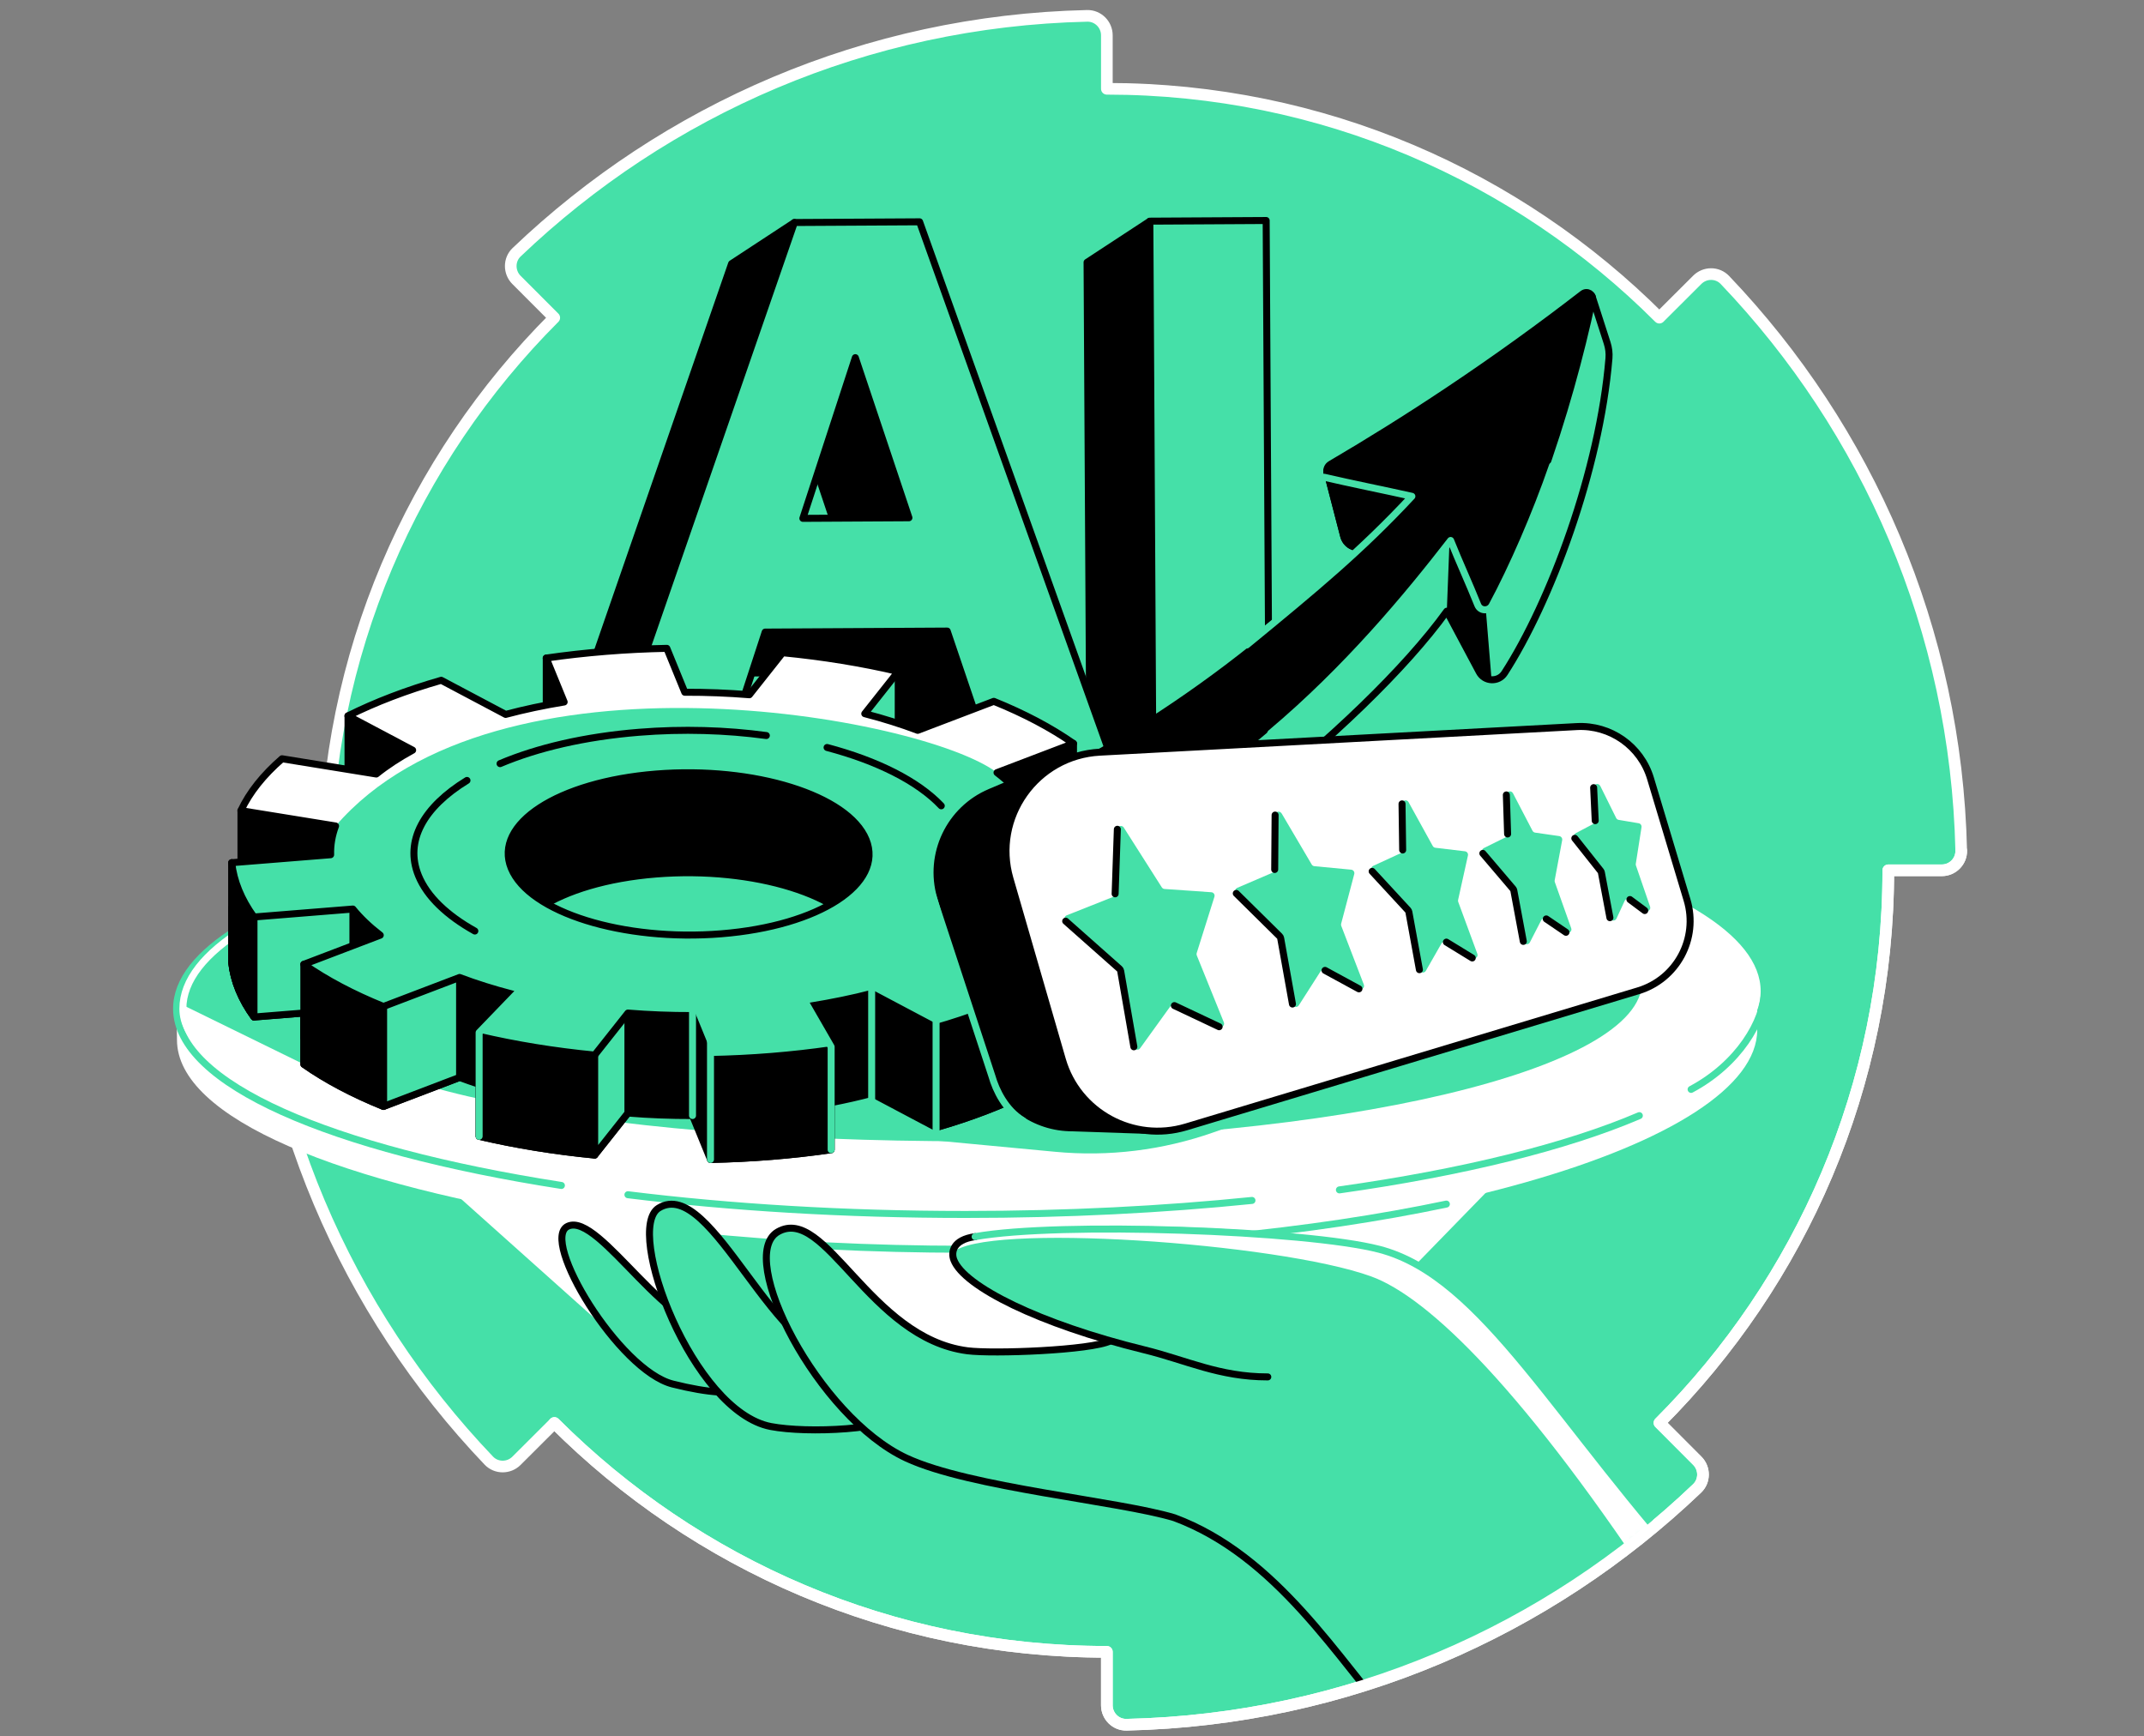
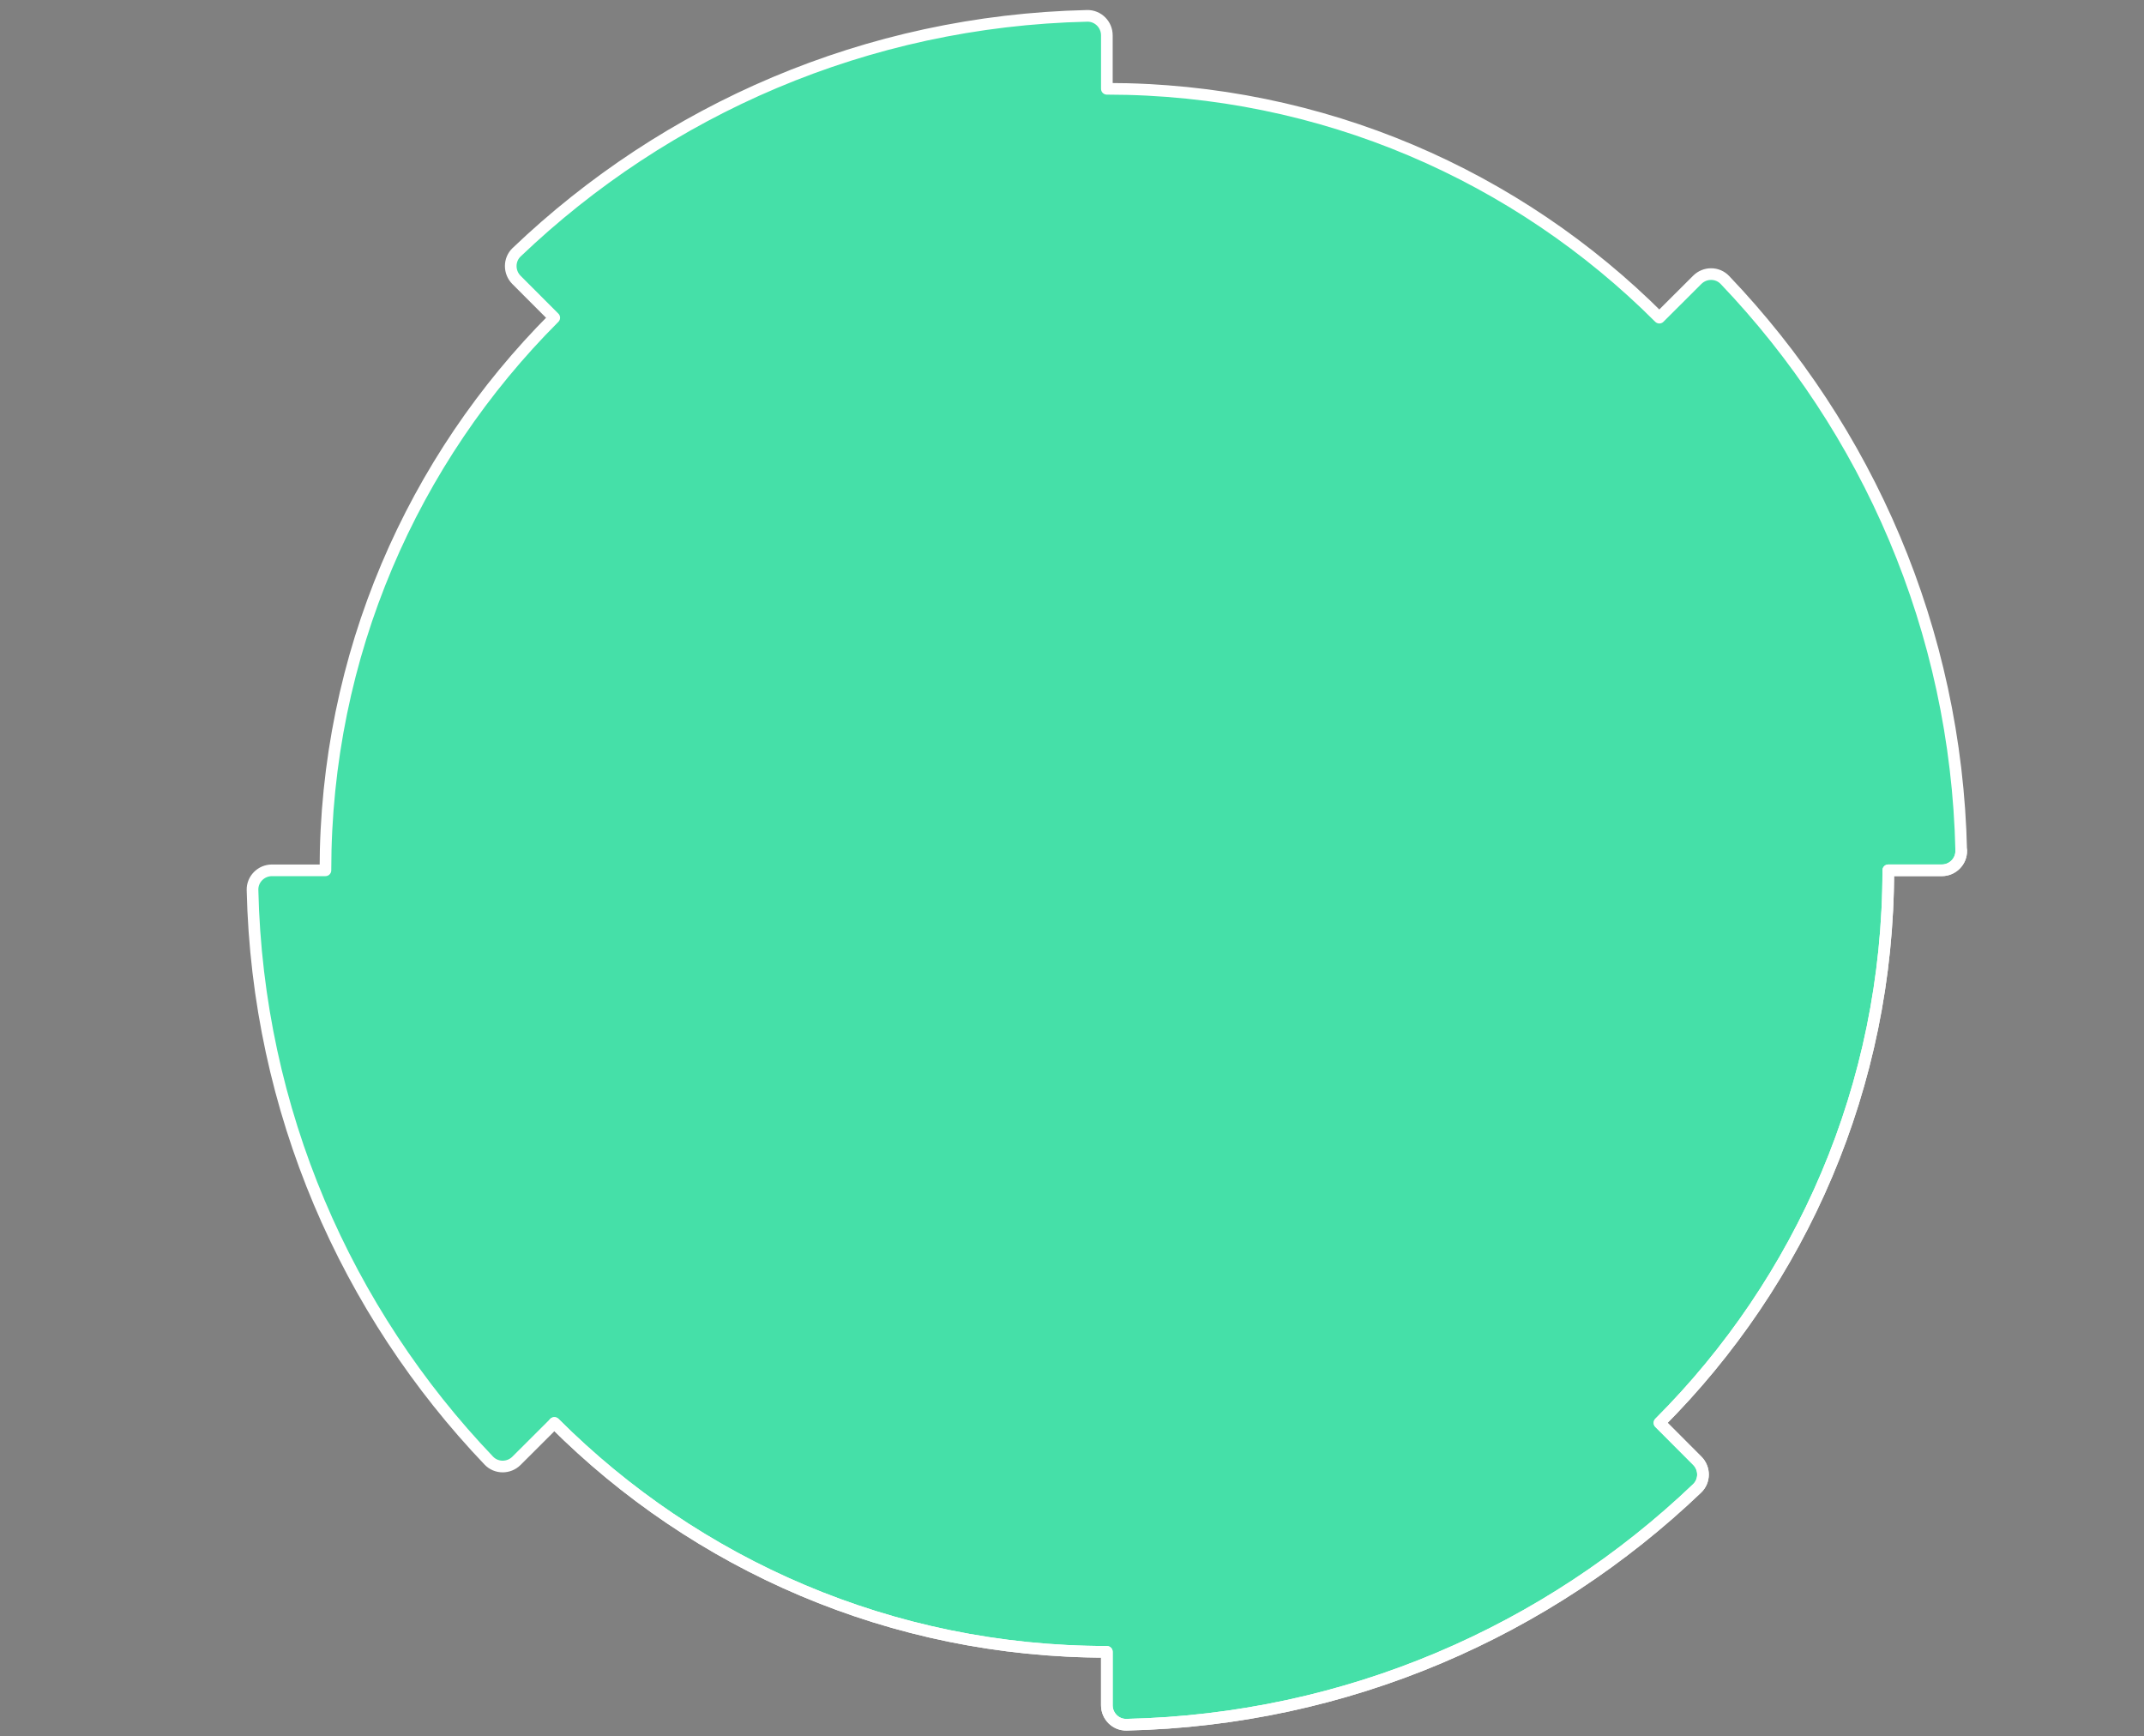
<svg xmlns="http://www.w3.org/2000/svg" width="368" height="298" viewBox="0 0 368 298" fill="none">
  <rect x="0" y="0" width="368" height="298" fill="#808080" stroke="none" />
  <g clip-path="url(#clip0_10516_95)">
    <path d="M284.811 54.515C260.543 30.25 227.019 15.24 189.983 15.24V6.059C189.983 4.207 188.464 2.684 186.609 2.721C148.661 3.579 114.261 18.859 88.673 43.29C87.335 44.565 87.335 46.713 88.639 48.029L95.133 54.53C70.865 78.803 55.858 112.33 55.858 149.365H46.677C44.822 149.365 43.299 150.885 43.343 152.74C44.201 190.688 59.477 225.088 83.908 250.677C85.187 252.015 87.335 252.014 88.647 250.706L95.156 244.212C119.428 268.477 152.956 283.487 189.983 283.487V292.668C189.983 294.52 191.506 296.043 193.358 295.998C231.31 295.145 265.706 279.865 291.294 255.437C292.636 254.155 292.636 252.011 291.328 250.699L284.834 244.19C309.099 219.917 324.109 186.393 324.109 149.362H333.294C335.145 149.362 336.668 147.839 336.627 145.984C335.77 108.035 320.494 73.635 296.062 48.047C294.787 46.709 292.64 46.709 291.324 48.021L284.815 54.512L284.811 54.515Z" fill="#45E0A8" stroke="white" stroke-width="2" stroke-linecap="round" stroke-linejoin="round" />
    <mask id="mask0_10516_95" style="mask-type:luminance" maskUnits="userSpaceOnUse" x="12" y="-17" width="325" height="313">
-       <path d="M284.811 54.517C260.546 30.251 280.638 -17 243.607 -17L189.983 6.06C189.983 4.208 188.464 2.686 186.609 2.723C148.661 3.58 128.036 -21.709 102.448 2.723C101.11 3.998 87.335 46.714 88.639 48.03L95.133 54.531C78.227 71.441 65.816 92.838 59.843 116.785C57.241 127.216 39.226 121.365 39.226 132.601L36.724 146.059C34.872 146.062 11.956 183.959 12 185.811C12.429 204.783 47.812 189.799 54.79 206.343C61.772 222.887 71.696 237.882 83.912 250.674C85.191 252.012 87.338 252.012 88.65 250.704L95.159 244.21C119.432 268.475 152.959 283.485 189.987 283.485V292.666C189.987 294.518 191.51 296.041 193.362 295.996C231.314 295.142 265.71 279.863 291.298 255.435C292.64 254.152 292.64 252.008 291.331 250.696L284.837 244.187C309.102 219.915 324.112 186.391 324.112 149.359H333.297C335.149 149.359 336.672 147.837 336.631 145.981C335.774 108.033 320.498 73.633 296.066 48.045C294.791 46.707 292.643 46.707 291.328 48.019L284.819 54.509L284.811 54.517Z" fill="white" />
-     </mask>
+       </mask>
    <g mask="url(#mask0_10516_95)">
      <path d="M224.971 235.542H112.446L72.354 199.697H259.892L224.971 235.542Z" fill="white" />
      <path d="M187.115 139.288L186.586 45.021L197.318 37.99L207.082 139.176L187.115 139.288Z" fill="black" stroke="black" stroke-width="1.2" stroke-linejoin="round" />
      <path d="M187.116 139.288L197.892 132.223L217.857 132.107L207.083 139.176L187.116 139.288Z" fill="white" stroke="black" stroke-width="1.2" stroke-linejoin="round" />
      <path d="M92.861 139.707L125.572 45.253L136.345 38.187L147.066 45.133L180.717 139.214L159.927 139.33L151.806 115.369L120.563 115.544L112.711 139.595L92.861 139.707ZM127.031 96.025L145.237 95.923L136.038 68.448L127.031 96.025Z" fill="black" stroke="black" stroke-width="1.2" stroke-linejoin="round" />
      <path d="M159.925 139.322L170.701 132.264L191.49 132.147L180.723 139.207L159.925 139.322Z" fill="white" stroke="black" stroke-width="1.2" stroke-linejoin="round" />
      <path d="M92.864 139.704L103.631 132.644L123.483 132.527L112.714 139.596L92.864 139.704Z" fill="white" stroke="black" stroke-width="1.2" stroke-linejoin="round" />
      <path d="M197.89 132.222L197.361 37.955L217.328 37.843L217.857 132.11L197.89 132.222Z" fill="#45E0A8" stroke="black" stroke-width="1.2" stroke-linejoin="round" />
      <path d="M103.635 132.642L136.346 38.188L157.84 38.068L191.491 132.149L170.702 132.266L162.58 108.304L131.337 108.479L123.485 132.531L103.635 132.642ZM137.805 88.96L156.011 88.858L146.812 61.383L137.805 88.96Z" fill="#45E0A8" stroke="black" stroke-width="1.2" stroke-linejoin="round" />
      <path d="M151.53 115.481L162.636 108.473" stroke="black" />
      <path d="M273.276 50.88C266.41 56.16 258.948 73.132 250.912 78.497C242.954 83.809 235.156 76.565 227.735 80.834L230.636 92.021C230.882 92.97 231.64 93.7 232.598 93.917C237.17 94.941 239.616 95.489 244.701 96.626C236.614 105.834 226.206 116.109 213.073 126.038C189.023 144.22 165.436 154.005 148.32 159.437C154.613 162.589 159.544 164.137 165.836 167.289C196.407 155.186 234.289 124.361 248.338 104.894L253.898 115.324C254.803 117.024 257.2 117.126 258.243 115.511C266.066 103.409 274.564 80.789 276.164 61.488C276.238 60.6 276.123 59.705 275.851 58.858L273.282 50.882L273.276 50.88Z" fill="#45E0A8" stroke="black" stroke-width="1.2" stroke-linecap="round" stroke-linejoin="round" />
      <path d="M271.665 50.428C264.589 55.898 256.887 61.481 248.549 67.046C241.645 71.654 234.905 75.849 228.393 79.669C227.339 80.287 227.593 81.873 228.784 82.14C233.302 83.152 237.817 84.163 242.335 85.174C234.248 94.382 223.84 104.657 210.707 114.586C186.658 132.768 163.07 142.553 145.954 147.985C152.247 151.137 158.536 154.288 164.829 157.44C179.686 151.034 199.476 140.519 219.475 123.286C231.819 112.652 241.434 101.872 248.8 92.343C250.286 96.059 251.775 99.776 253.26 103.493C253.698 104.584 255.229 104.635 255.731 103.571C258.685 97.296 261.607 90.393 264.326 82.874C268.406 71.589 271.279 60.999 273.321 51.468C273.523 50.52 272.435 49.834 271.669 50.428L271.665 50.428Z" fill="black" stroke="black" stroke-width="1.2" stroke-linecap="round" stroke-linejoin="round" />
      <path d="M256.014 116.656L254.586 99.234L251.205 92.079L251.12 90.888L248.905 90.215L248.334 104.891L253.894 115.322C254.346 116.171 255.172 116.622 256.017 116.657L256.014 116.656Z" fill="black" />
      <path d="M247.986 79.93C241.043 82.198 234.243 77.089 227.736 80.834L230.637 92.021C230.883 92.969 231.641 93.699 232.599 93.917C234.554 94.355 236.12 94.705 237.671 95.052L240.87 92.067L250.427 82.09L247.989 79.934L247.986 79.93Z" fill="black" stroke="black" stroke-width="1.2" stroke-linecap="round" stroke-linejoin="round" />
      <path d="M227.304 81.908C231.812 82.964 237.82 84.165 242.338 85.177C233.72 94.426 225.994 100.858 213.982 110.698M218.105 125.837C231.232 114.799 241.622 102.289 248.988 92.757C250.474 96.473 252.158 100.102 253.644 103.819C254.081 104.91 255.554 104.935 256.114 103.897C259.616 97.389 263.572 88.309 266.467 79.928" stroke="#45E0A8" stroke-width="1.2" stroke-linecap="round" stroke-linejoin="round" />
      <path d="M134.803 213.253L137.349 230.137L125.049 224.271L121.951 212.373L134.803 213.253Z" fill="#45E0A8" />
      <path d="M124.525 227.992C115.263 230.516 102.984 207.881 97.458 210.45C92.605 212.704 106.237 235.206 115.462 237.528C140.825 243.915 129.249 226.705 124.525 227.992Z" fill="#45E0A8" stroke="black" stroke-width="1.2" stroke-linecap="round" stroke-linejoin="round" />
      <path d="M297.738 170.101C282.377 154.954 229.112 143.777 165.756 143.777C102.401 143.777 49.136 154.951 33.775 170.101L30.304 172.637L30.378 178.462C30.378 191.864 58.158 203.329 100.664 209.768C102.604 210.06 103.757 208.667 105.753 208.933C106.759 209.07 108.585 210.877 109.605 211.006C126.729 213.172 145.738 214.396 165.756 214.396C241.113 214.396 301.615 196.244 301.615 176.743V170.098H297.734L297.738 170.101Z" fill="white" />
      <path d="M119.528 212.137C133.965 213.597 149.53 214.399 165.76 214.399C196.759 214.399 225.345 211.461 248.257 206.645" stroke="#45E0A8" stroke-width="1.2" stroke-linecap="round" stroke-linejoin="round" />
      <path d="M302.203 170.098C302.203 189.599 241.113 205.411 165.756 205.411C90.4 205.411 30.304 192.611 30.304 173.111C30.304 153.61 90.396 134.789 165.756 134.789C241.117 134.789 302.203 150.597 302.203 170.102V170.098Z" fill="white" />
      <path d="M281.85 168.512C281.85 183.614 229.905 195.859 165.829 195.859C101.753 195.859 50.654 185.946 50.654 170.844C50.654 155.742 101.753 141.164 165.829 141.164C229.905 141.164 281.85 153.409 281.85 168.512Z" fill="#45E0A8" />
      <path d="M281.379 191.465C268.882 196.813 251.089 201.226 229.899 204.209" stroke="#45E0A8" stroke-width="1.2" stroke-linecap="round" stroke-linejoin="round" />
      <path d="M302.846 170.1C302.846 175.126 298.433 182.611 290.264 186.961" stroke="#45E0A8" stroke-width="1.2" stroke-linecap="round" stroke-linejoin="round" />
      <path d="M96.361 203.45C56.798 197.284 30.308 186.008 30.308 173.112C30.308 153.611 90.92 137.799 165.689 137.799" stroke="#45E0A8" stroke-width="1.2" stroke-linecap="round" stroke-linejoin="round" />
      <path d="M214.891 206.019C199.641 207.571 183.045 208.425 165.688 208.425C144.968 208.425 125.334 207.212 107.777 205.039" stroke="#45E0A8" stroke-width="1.2" stroke-linecap="round" stroke-linejoin="round" />
      <path d="M145.815 233.126C133.192 234.804 122.252 201.635 113.056 207.323C107.127 210.99 118.87 242.251 132.305 244.82C138.548 246.014 152.86 245.43 155.887 242.385C159.054 239.198 149.104 232.69 145.815 233.126Z" fill="#45E0A8" stroke="black" stroke-width="1.2" stroke-linecap="round" stroke-linejoin="round" />
      <path d="M239.936 296.442C229.65 284.717 219.182 267.013 201.574 260.474C191.975 257.569 166.553 255.333 155.587 250.247C140.381 243.199 126.217 215.589 133.51 211.405C141.667 206.729 149.218 229.656 166.065 231.822C170.401 232.38 187.252 231.767 190.615 230.114C199.412 228.318 200.787 224.829 204.476 221.75C211.384 215.988 226.593 211.807 236.709 214.395C254.784 219.015 267.391 244.54 292.831 272.254" fill="#45E0A8" />
      <path d="M239.936 296.442C229.65 284.717 219.182 267.013 201.574 260.474C191.975 257.569 166.553 255.333 155.587 250.247C140.381 243.199 126.217 215.589 133.51 211.405C141.667 206.729 149.218 229.656 166.065 231.822C170.401 232.38 187.252 231.767 190.615 230.114C199.412 228.318 200.787 224.829 204.476 221.75" stroke="black" stroke-width="1.2" stroke-linecap="round" stroke-linejoin="round" />
      <path d="M217.604 236.304C209.254 236.304 203.625 233.425 196.41 231.658C173.284 225.992 158.566 216.962 165.06 212.922C170.981 209.237 219.186 209.692 234.761 213.994" fill="#45E0A8" />
      <path d="M234.758 213.995C217.002 209.763 171.895 209.027 164.281 213.311C163.49 213.758 163.892 214.971 163.545 215.562C163.497 215.377 163.401 215.159 163.515 215.03C168.331 209.759 219.36 213.259 235.357 219.062C245.174 222.622 261.755 238.63 285.846 275.454L292.828 272.261C267.388 244.547 254.359 218.667 234.755 213.995H234.758Z" fill="white" />
      <path d="M250.478 174.535L254.973 177.932L208.235 194.354C199.549 197.403 190.309 198.538 181.146 197.673L136.952 193.507L130.41 171.36L154.176 160.479L250.482 174.539L250.478 174.535Z" fill="#45E0A8" />
      <path d="M30.381 171.997L52.151 182.656L59.869 182.387L48.843 155.275C37.744 160.21 31.105 165.909 30.381 172V171.997Z" fill="#45E0A8" />
      <path d="M217.605 236.306C209.255 236.306 203.626 233.426 196.411 231.66C178.374 227.243 165.452 220.774 163.719 216.228C163.231 214.946 163.501 212.776 167.371 212.236" stroke="black" stroke-width="1.2" stroke-linecap="round" stroke-linejoin="round" />
      <path d="M167.371 212.234C181.815 209.651 224.206 211.166 236.71 214.4C254.773 219.072 267.392 244.546 292.832 272.259" stroke="#45E0A8" stroke-width="1.2" stroke-linecap="round" stroke-linejoin="round" />
      <path d="M34.802 180.19C32.651 177.721 31.39 175.607 31.39 173.116C31.39 153.615 91.519 137.803 165.689 137.803" stroke="white" stroke-width="1.2" stroke-linecap="round" stroke-linejoin="round" />
      <path d="M88.294 155.196L91.484 144.555L115.476 140.773L141.67 143.132L154.862 153.399C154.862 153.399 180.239 158.611 146.819 163.49L113.399 168.369L88.298 155.196H88.294Z" fill="#45E0A8" />
      <path d="M189.999 141.564L184.259 141.812V127.597L172.675 128.428L165.346 139.524L157.525 142.503C154.69 141.431 151.648 140.474 148.44 139.646L154.172 132.402V115.244L143.982 116.505C143.982 116.505 142.596 124.47 141.643 130.058C139.248 129.715 136.815 129.423 134.343 129.182L114.461 128.428C110.991 128.499 107.494 128.669 103.983 128.953C103.694 128.975 103.414 129.005 103.125 129.031L102.072 115.248L96.129 113.751L93.759 112.945V130.103L92.639 134.797C89.113 135.373 89.963 138.929 86.803 139.768L77.374 134.771L81.747 133.47L69.003 123.198L59.733 122.862V140.019L70.84 145.904C68.493 147.183 66.404 148.55 64.6 149.999L57.607 148.864V141.753L41.359 139.121V148.901L39.785 148.059V165.216C39.955 166.776 40.354 168.35 41.001 169.932C41.648 171.514 42.523 173.048 43.599 174.538L52.156 173.847V182.658C55.996 185.353 60.609 187.781 65.824 189.891L78.89 184.913C79.976 185.323 81.1 185.711 82.242 186.088V195.014C88.459 196.471 95.127 197.561 102.076 198.234L107.782 191.022C111.405 191.314 115.112 191.462 118.871 191.451L121.953 198.988C125.424 198.917 128.921 198.747 132.432 198.463C135.943 198.178 139.355 197.794 142.655 197.317V189.23C145.065 188.768 147.39 188.239 149.611 187.652L160.67 193.51C166.643 191.795 172.017 189.733 176.682 187.4V178.208L187.992 180.041C191.052 177.384 193.355 174.541 194.834 171.577L195.059 171.54V162.326L196.634 162.2V145.043L190.003 141.572L189.999 141.564ZM123.816 170.102C106.995 171.459 90.85 173.732 87.749 166.162C84.652 158.593 95.774 151.356 112.591 149.999C129.412 148.643 145.557 153.68 148.658 161.25C151.755 168.82 140.634 168.746 123.816 170.102Z" fill="black" stroke="black" stroke-width="1.2" stroke-linecap="round" stroke-linejoin="round" />
      <path d="M150.641 134.676L154.175 132.229V115.238L143.985 116.499C143.985 116.499 142.628 124.309 141.671 129.89L150.641 134.676Z" fill="#45E0A8" stroke="black" stroke-width="1.2" stroke-linecap="round" stroke-linejoin="round" />
      <path d="M187.992 162.877V180.034C191.053 177.377 193.355 174.534 194.834 171.57L195.059 171.533V153.973L188.846 156.619L187.996 162.877H187.992Z" fill="#45E0A8" stroke="black" stroke-width="1.2" stroke-linecap="round" stroke-linejoin="round" />
      <path d="M160.432 169.162L160.668 176.347V193.505C166.579 191.808 171.901 189.772 176.532 187.465L176.68 186.722V170.234L160.428 169.162H160.432Z" fill="black" stroke="black" stroke-width="1.2" stroke-linecap="round" stroke-linejoin="round" />
      <path d="M131.307 176.688L121.952 181.825V198.983C125.423 198.912 128.919 198.742 132.431 198.458C135.942 198.173 139.354 197.789 142.654 197.312V180.154L131.303 176.688H131.307Z" fill="black" stroke="black" stroke-width="1.2" stroke-linecap="round" stroke-linejoin="round" />
      <path d="M94.217 174.347L82.238 178.018V195.009C88.455 196.465 95.123 197.555 102.072 198.228V181.071L94.217 174.344V174.347Z" fill="black" stroke="black" stroke-width="1.2" stroke-linecap="round" stroke-linejoin="round" />
      <path d="M65.819 165.973V189.883L78.885 184.904V165.973H65.819Z" fill="#45E0A8" stroke="black" stroke-width="1.2" stroke-linecap="round" stroke-linejoin="round" />
      <path d="M106.137 171.435L103.239 173.786L102.071 181.071V198.228L107.778 191.017V171.357C107.223 171.387 106.676 171.413 106.137 171.431V171.435Z" fill="#45E0A8" stroke="black" stroke-width="1.2" stroke-linecap="round" stroke-linejoin="round" />
      <path d="M60.575 177.695V154.605L55.556 150.916L41.537 153.976L39.785 155.751V165.22C39.955 166.78 40.354 168.354 41.001 169.936C41.648 171.518 42.523 173.052 43.599 174.542L52.156 173.851V178.108L60.575 177.698V177.695Z" fill="#45E0A8" stroke="black" stroke-width="1.2" stroke-linecap="round" stroke-linejoin="round" />
      <path d="M171.817 156.877V170.102" stroke="#45E0A8" stroke-width="1.2" stroke-linecap="round" stroke-linejoin="round" />
      <path d="M65.416 168.065L52.151 165.5V182.657C55.991 185.352 60.604 187.78 65.819 189.891V172.733L65.416 168.069V168.065Z" fill="black" stroke="black" stroke-width="1.2" stroke-linecap="round" stroke-linejoin="round" />
      <path d="M44.564 152.333L39.781 148.061V165.218C39.951 166.778 40.35 168.352 40.997 169.934C41.644 171.516 42.52 173.05 43.596 174.54V157.382L44.564 152.337V152.333Z" fill="black" stroke="black" stroke-width="1.2" stroke-linecap="round" stroke-linejoin="round" />
      <path d="M179.652 146.407L196.632 145.039C196.462 143.479 196.063 141.905 195.416 140.323C194.77 138.741 193.894 137.207 192.818 135.718L175.838 137.085C174.555 135.511 172.977 134.01 171.137 132.598L184.258 127.597C180.417 124.903 175.805 122.474 170.589 120.364L157.524 125.342C154.689 124.271 151.647 123.313 148.439 122.485L154.171 115.241C147.954 113.785 141.287 112.694 134.338 112.022L128.631 119.233C125.009 118.941 121.302 118.793 117.543 118.804L114.46 111.268C110.989 111.338 107.493 111.508 103.982 111.792C100.47 112.077 97.059 112.461 93.758 112.938L96.841 120.475C93.314 121.051 89.958 121.768 86.798 122.607L75.739 116.749C69.766 118.464 64.392 120.526 59.728 122.859L70.835 128.743C68.488 130.022 66.399 131.389 64.596 132.838L48.418 130.218C45.206 133.008 42.814 135.998 41.354 139.122L57.602 141.753C57 143.365 56.712 145.017 56.76 146.688L39.78 148.055C39.95 149.615 40.349 151.19 40.996 152.771C41.643 154.353 42.519 155.887 43.594 157.377L60.574 156.009C61.857 157.584 63.435 159.084 65.276 160.496L52.154 165.497C55.995 168.192 60.608 170.62 65.823 172.731L78.888 167.752C81.724 168.824 84.765 169.781 87.974 170.609L82.241 177.853C88.458 179.31 95.126 180.4 102.074 181.073L107.781 173.862C111.403 174.154 115.111 174.301 118.87 174.29L121.952 181.827C125.423 181.757 128.919 181.587 132.431 181.302C135.942 181.017 139.353 180.633 142.654 180.156L139.191 172.649C142.717 172.073 146.454 171.326 149.61 170.487L160.669 176.345C166.642 174.63 172.016 172.568 176.681 170.236L165.574 164.351C167.921 163.073 170.009 161.705 171.813 160.256L187.991 162.877C191.203 160.086 193.594 157.096 195.054 153.973L178.806 151.341C179.408 149.73 179.697 148.077 179.649 146.407H179.652ZM123.815 160.256C106.994 161.613 90.849 156.575 87.748 149.005C84.651 141.435 95.772 134.198 112.59 132.842C129.411 131.485 145.556 136.523 148.657 144.093C151.754 151.663 140.632 158.9 123.815 160.256Z" fill="#45E0A8" />
      <path d="M171.137 132.598L184.258 127.597C180.418 124.903 175.805 122.474 170.59 120.368L157.524 125.346C154.689 124.274 151.647 123.317 148.439 122.489L154.171 115.245C147.955 113.789 141.287 112.698 134.338 112.025L128.631 119.237C125.009 118.945 121.302 118.797 117.543 118.808L114.46 111.271C110.99 111.342 107.493 111.512 103.982 111.796C100.47 112.081 97.059 112.465 93.758 112.942L96.841 120.479C93.315 121.055 89.959 121.772 86.798 122.611L75.74 116.753C69.767 118.468 64.392 120.53 59.728 122.863L70.835 128.747C68.488 130.026 66.4 131.393 64.596 132.842L48.418 130.222C45.206 133.012 42.815 136.002 41.355 139.126L57.603 141.757C85.102 109.771 158.241 122.874 171.137 132.602V132.598Z" fill="white" />
      <path d="M81.502 159.785C76.722 157.116 73.307 153.889 71.832 150.286C69.386 144.305 72.764 138.465 80.153 133.938" stroke="black" stroke-width="1.2" stroke-linecap="round" stroke-linejoin="round" />
      <path d="M141.96 128.283C150.546 130.556 157.521 134.031 161.561 138.296" stroke="black" stroke-width="1.2" stroke-linecap="round" stroke-linejoin="round" />
-       <path d="M85.83 131.056C92.221 128.351 100.371 126.425 109.663 125.675C117.203 125.065 124.654 125.302 131.536 126.233" stroke="black" stroke-width="1.2" stroke-linecap="round" stroke-linejoin="round" />
-       <path d="M82.237 177.853C88.454 179.31 95.122 180.4 102.071 181.073L107.778 173.862C111.4 174.154 115.107 174.301 118.866 174.29L121.948 181.827C125.419 181.757 128.916 181.587 132.427 181.302C135.938 181.017 139.35 180.633 142.651 180.156M139.187 172.649C142.713 172.073 146.45 171.326 149.607 170.487L160.665 176.345C166.638 174.63 172.013 172.568 176.677 170.236L165.57 164.351C167.917 163.073 170.006 161.705 171.809 160.256L187.987 162.877C191.199 160.086 193.591 157.096 195.051 153.973L178.802 151.341C179.405 149.73 179.693 148.077 179.645 146.407L196.625 145.039C196.455 143.479 196.056 141.905 195.409 140.323C194.762 138.741 193.886 137.207 192.811 135.718L175.831 137.085C174.548 135.511 172.97 134.01 171.129 132.598L184.25 127.597C180.41 124.903 175.797 122.474 170.582 120.364L157.516 125.342C154.681 124.271 151.639 123.313 148.431 122.485L154.164 115.241C147.947 113.785 141.279 112.694 134.331 112.022L128.624 119.233C125.001 118.941 121.294 118.793 117.535 118.804L114.453 111.268C110.982 111.338 107.486 111.508 103.974 111.792C100.463 112.077 97.051 112.461 93.751 112.938L96.833 120.475C93.307 121.051 89.951 121.768 86.791 122.607L75.732 116.749C69.759 118.464 64.385 120.526 59.721 122.859L70.827 128.743C68.48 130.022 66.392 131.389 64.588 132.838L48.41 130.218C45.198 133.008 42.807 135.998 41.347 139.122L57.595 141.753C56.993 143.365 56.704 145.017 56.752 146.688L39.773 148.055C39.943 149.615 40.342 151.19 40.989 152.771C41.635 154.353 42.511 155.887 43.587 157.377L60.567 156.009C61.849 157.584 63.428 159.084 65.268 160.496L52.147 165.497C55.987 168.192 60.6 170.62 65.815 172.731L78.881 167.752C81.716 168.824 84.758 169.781 87.966 170.609M123.811 160.256C106.99 161.613 90.846 156.575 87.745 149.005C84.647 141.435 95.769 134.198 112.586 132.842C129.407 131.485 145.552 136.523 148.653 144.093C151.75 151.663 140.629 158.9 123.811 160.256Z" stroke="black" stroke-width="1.2" stroke-linecap="round" stroke-linejoin="round" />
+       <path d="M85.83 131.056C117.203 125.065 124.654 125.302 131.536 126.233" stroke="black" stroke-width="1.2" stroke-linecap="round" stroke-linejoin="round" />
      <path d="M149.614 168.607V189.402" stroke="#45E0A8" stroke-width="1.2" stroke-linecap="round" stroke-linejoin="round" />
      <path d="M118.866 171.957V191.45" stroke="#45E0A8" stroke-width="1.2" stroke-linecap="round" stroke-linejoin="round" />
      <path d="M142.659 197.313V179.653L136.952 169.762" stroke="#45E0A8" stroke-width="1.2" stroke-linecap="round" stroke-linejoin="round" />
      <path d="M121.952 174.396V198.983" stroke="#45E0A8" stroke-width="1.2" stroke-linecap="round" stroke-linejoin="round" />
      <path d="M160.67 173.113V194.551" stroke="#45E0A8" stroke-width="1.2" stroke-linecap="round" stroke-linejoin="round" />
      <path d="M82.238 195.01V177.209L89.42 169.762" stroke="#45E0A8" stroke-width="1.2" stroke-linecap="round" stroke-linejoin="round" />
      <path d="M268.623 170.954L196.411 193.974L183.515 193.545C177.055 193.331 171.47 188.973 169.692 182.756L161.427 153.889C159.321 146.619 162.983 138.92 169.954 135.967L183.608 130.186L258.077 125.61C263.847 125.3 269.077 128.977 270.737 134.51L277.005 155.368C278.994 161.987 275.242 168.966 268.623 170.958V170.954Z" fill="black" stroke="black" stroke-width="1.2" stroke-linecap="round" stroke-linejoin="round" />
      <path d="M175.589 192.333C172.566 190.485 170.951 187.118 170.263 184.715L159.822 152.906" stroke="#45E0A8" stroke-width="1.2" stroke-linecap="round" stroke-linejoin="round" />
      <path d="M281.181 170.044L203.589 193.403C194.526 196.131 184.982 190.938 182.347 181.849L173.354 150.805C170.309 140.29 177.849 129.675 188.782 129.087L270.636 124.696C276.406 124.386 281.636 128.063 283.296 133.596L289.564 154.454C291.553 161.073 287.801 168.052 281.181 170.044Z" fill="white" stroke="black" stroke-width="1.2" stroke-linecap="round" stroke-linejoin="round" />
      <path d="M192.888 142.026L199.415 152.29C199.519 152.449 199.689 152.553 199.881 152.567L207.916 153.126C208.305 153.151 208.563 153.532 208.445 153.905L205.403 163.563C205.362 163.696 205.366 163.841 205.418 163.97L210.064 175.45C210.267 175.957 209.746 176.452 209.251 176.215L201.57 172.589C201.308 172.467 200.997 172.545 200.827 172.782L195.69 179.904C195.379 180.333 194.703 180.178 194.614 179.656L192.348 166.631C192.326 166.498 192.256 166.376 192.156 166.284L182.912 158.093C182.579 157.797 182.672 157.25 183.09 157.088L191.029 153.939C191.251 153.85 191.398 153.639 191.406 153.403L191.79 142.329C191.812 141.741 192.578 141.531 192.895 142.03L192.888 142.026Z" fill="#45E0A8" />
      <path d="M219.976 139.588L225.144 148.363C225.24 148.529 225.413 148.637 225.602 148.655L231.922 149.254C232.292 149.287 232.54 149.646 232.447 150.004L230.196 158.527C230.163 158.649 230.17 158.779 230.215 158.897L234.088 168.973C234.288 169.494 233.733 169.982 233.242 169.716L227.42 166.552C227.143 166.4 226.799 166.489 226.629 166.755L222.93 172.539C222.634 172.998 221.932 172.857 221.836 172.321L219.81 161.015C219.788 160.893 219.729 160.782 219.64 160.693L212.192 153.342C211.889 153.042 211.985 152.532 212.377 152.366L218.417 149.775C218.635 149.683 218.779 149.468 218.779 149.228L218.849 139.891C218.853 139.282 219.655 139.067 219.965 139.592L219.976 139.588Z" fill="#45E0A8" />
      <path d="M241.77 137.668L245.917 145.186C246.009 145.356 246.179 145.467 246.371 145.493L251.446 146.099C251.797 146.14 252.038 146.48 251.96 146.824L250.271 154.445C250.245 154.556 250.252 154.674 250.293 154.782L253.575 163.693C253.771 164.225 253.183 164.709 252.699 164.41L248.26 161.69C247.972 161.512 247.595 161.608 247.425 161.904L244.741 166.606C244.464 167.09 243.732 166.968 243.633 166.417L241.821 156.508C241.799 156.397 241.747 156.293 241.674 156.208L235.523 149.544C235.246 149.245 235.342 148.764 235.712 148.594L240.413 146.428C240.628 146.329 240.764 146.114 240.761 145.874L240.65 137.964C240.642 137.34 241.474 137.121 241.773 137.665L241.77 137.668Z" fill="#45E0A8" />
      <path d="M259.685 136.134L263.041 142.576C263.13 142.746 263.296 142.865 263.488 142.894L267.632 143.489C267.968 143.537 268.197 143.859 268.135 144.192L266.848 151.078C266.83 151.181 266.837 151.288 266.874 151.388L269.687 159.309C269.879 159.856 269.266 160.329 268.785 160.004L265.407 157.708C265.107 157.505 264.701 157.609 264.538 157.93L262.59 161.73C262.328 162.24 261.574 162.129 261.467 161.567L259.837 152.826C259.818 152.722 259.77 152.626 259.704 152.549L254.522 146.461C254.27 146.165 254.363 145.707 254.714 145.533L258.44 143.693C258.65 143.589 258.78 143.371 258.772 143.135L258.558 136.433C258.536 135.798 259.393 135.572 259.689 136.138L259.685 136.134Z" fill="#45E0A8" />
      <path d="M274.675 134.887L277.399 140.384C277.484 140.557 277.647 140.676 277.835 140.709L281.262 141.285C281.587 141.341 281.805 141.644 281.753 141.969L280.77 148.249C280.755 148.345 280.763 148.445 280.796 148.537L283.224 155.601C283.416 156.159 282.773 156.628 282.3 156.277L279.757 154.385C279.45 154.159 279.014 154.27 278.855 154.614L277.458 157.641C277.214 158.169 276.434 158.073 276.324 157.5L274.86 149.746C274.841 149.65 274.801 149.561 274.742 149.483L270.299 143.88C270.066 143.584 270.158 143.152 270.487 142.978L273.481 141.4C273.688 141.293 273.81 141.075 273.799 140.842L273.533 135.179C273.503 134.533 274.379 134.303 274.668 134.884L274.675 134.887Z" fill="#45E0A8" />
      <path d="M194.618 179.651L192.352 166.626C192.33 166.493 192.26 166.371 192.16 166.279L182.916 158.088" stroke="black" stroke-width="1.2" stroke-linecap="round" stroke-linejoin="round" />
      <path d="M209.254 176.208L201.573 172.582" stroke="black" stroke-width="1.2" stroke-linecap="round" stroke-linejoin="round" />
      <path d="M191.403 153.396L191.784 142.322" stroke="black" stroke-width="1.2" stroke-linecap="round" stroke-linejoin="round" />
      <path d="M233.25 169.707L227.429 166.539" stroke="black" stroke-width="1.2" stroke-linecap="round" stroke-linejoin="round" />
      <path d="M218.791 149.219L218.861 139.883" stroke="black" stroke-width="1.2" stroke-linecap="round" stroke-linejoin="round" />
      <path d="M221.84 172.31L219.814 161.003C219.792 160.881 219.733 160.77 219.644 160.682L212.197 153.33" stroke="black" stroke-width="1.2" stroke-linecap="round" stroke-linejoin="round" />
      <path d="M243.629 166.416L241.818 156.506C241.796 156.396 241.744 156.292 241.67 156.207L235.52 149.543" stroke="black" stroke-width="1.2" stroke-linecap="round" stroke-linejoin="round" />
      <path d="M252.699 164.406L248.26 161.686" stroke="black" stroke-width="1.2" stroke-linecap="round" stroke-linejoin="round" />
      <path d="M240.756 145.873L240.646 137.963" stroke="black" stroke-width="1.2" stroke-linecap="round" stroke-linejoin="round" />
      <path d="M268.784 160.002L265.402 157.707" stroke="black" stroke-width="1.2" stroke-linecap="round" stroke-linejoin="round" />
      <path d="M258.767 143.129L258.553 136.428" stroke="black" stroke-width="1.2" stroke-linecap="round" stroke-linejoin="round" />
      <path d="M261.464 161.563L259.834 152.822C259.815 152.718 259.767 152.622 259.701 152.545L254.519 146.457" stroke="black" stroke-width="1.2" stroke-linecap="round" stroke-linejoin="round" />
      <path d="M276.328 157.495L274.864 149.741C274.846 149.645 274.805 149.556 274.746 149.478L270.303 143.875" stroke="black" stroke-width="1.2" stroke-linecap="round" stroke-linejoin="round" />
      <path d="M282.305 156.269L279.762 154.377" stroke="black" stroke-width="1.2" stroke-linecap="round" stroke-linejoin="round" />
      <path d="M273.806 140.84L273.536 135.178" stroke="black" stroke-width="1.2" stroke-linecap="round" stroke-linejoin="round" />
    </g>
    <path d="M95.155 244.213C119.428 268.478 152.955 283.488 189.983 283.488V292.669C189.983 294.521 191.506 296.044 193.358 295.999C231.31 295.146 265.706 279.866 291.294 255.438C292.636 254.155 292.636 252.012 291.327 250.7L284.833 244.191C309.098 219.918 324.108 186.394 324.108 149.363H333.293C335.145 149.363 336.668 147.84 336.627 145.984" stroke="white" stroke-width="2" stroke-linecap="round" stroke-linejoin="round" />
  </g>
  <defs>
    <clipPath id="clip0_10516_95">
      <rect width="368" height="297.99" fill="white" />
    </clipPath>
  </defs>
</svg>